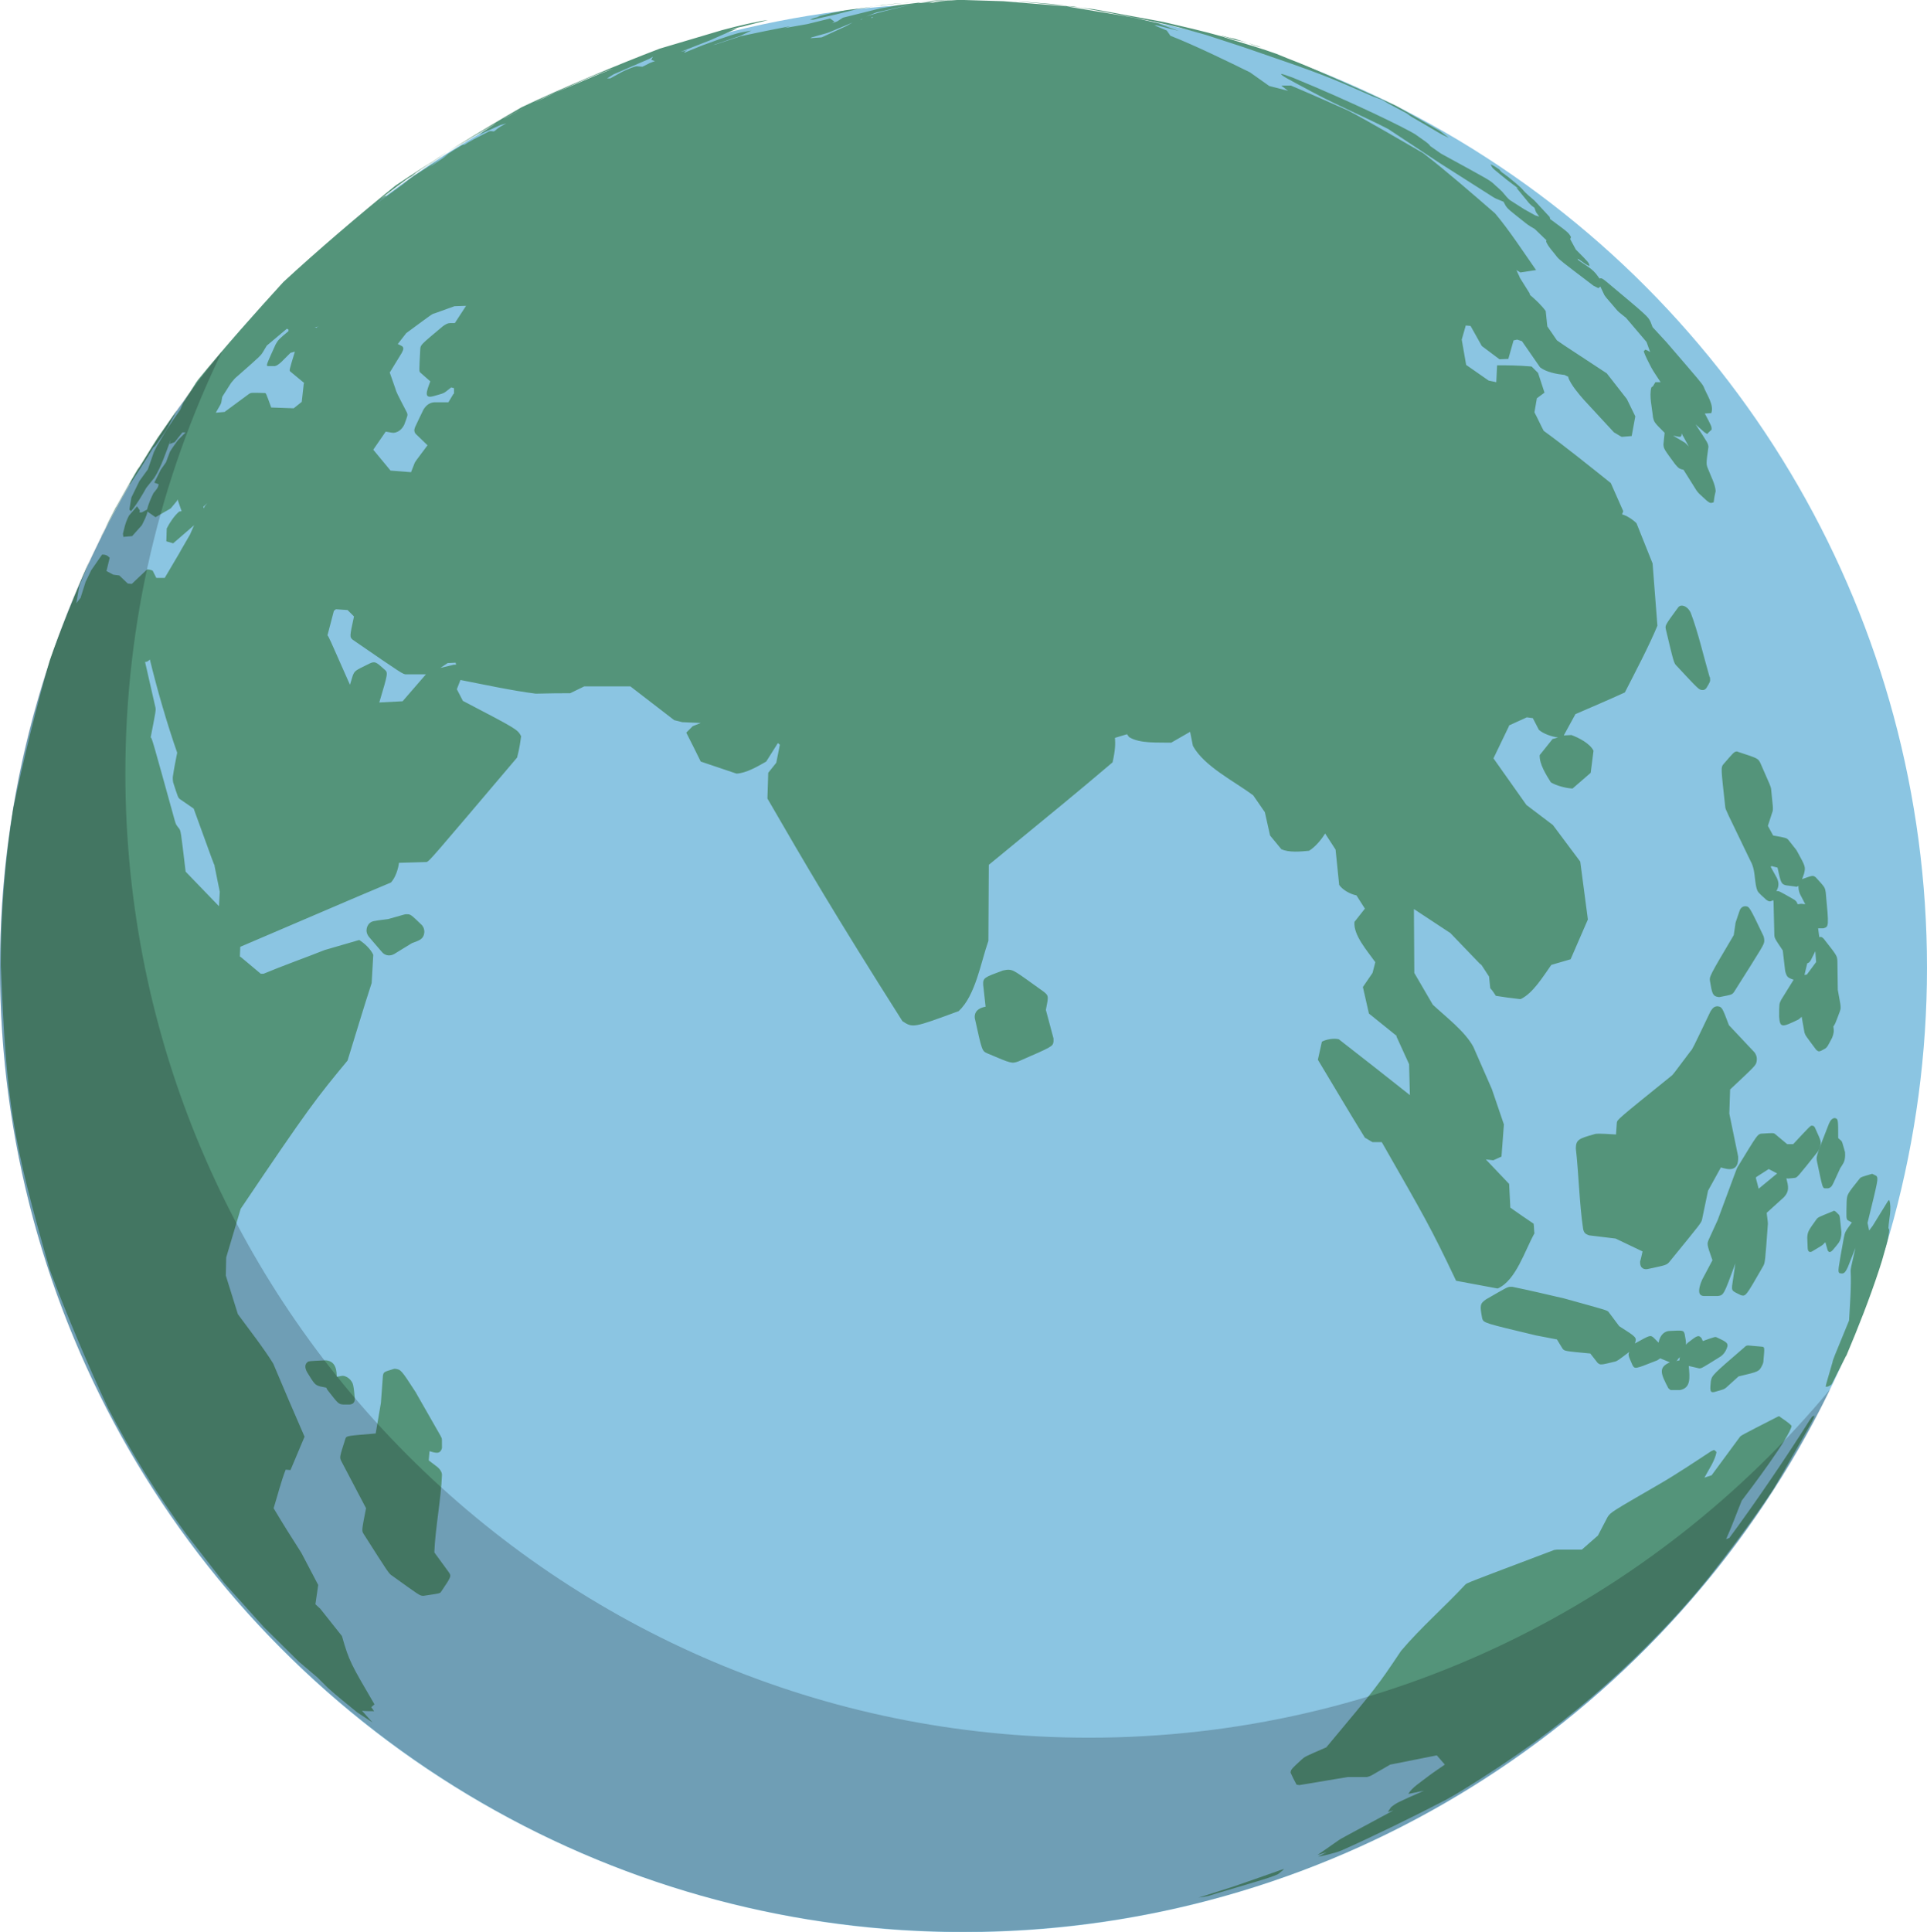
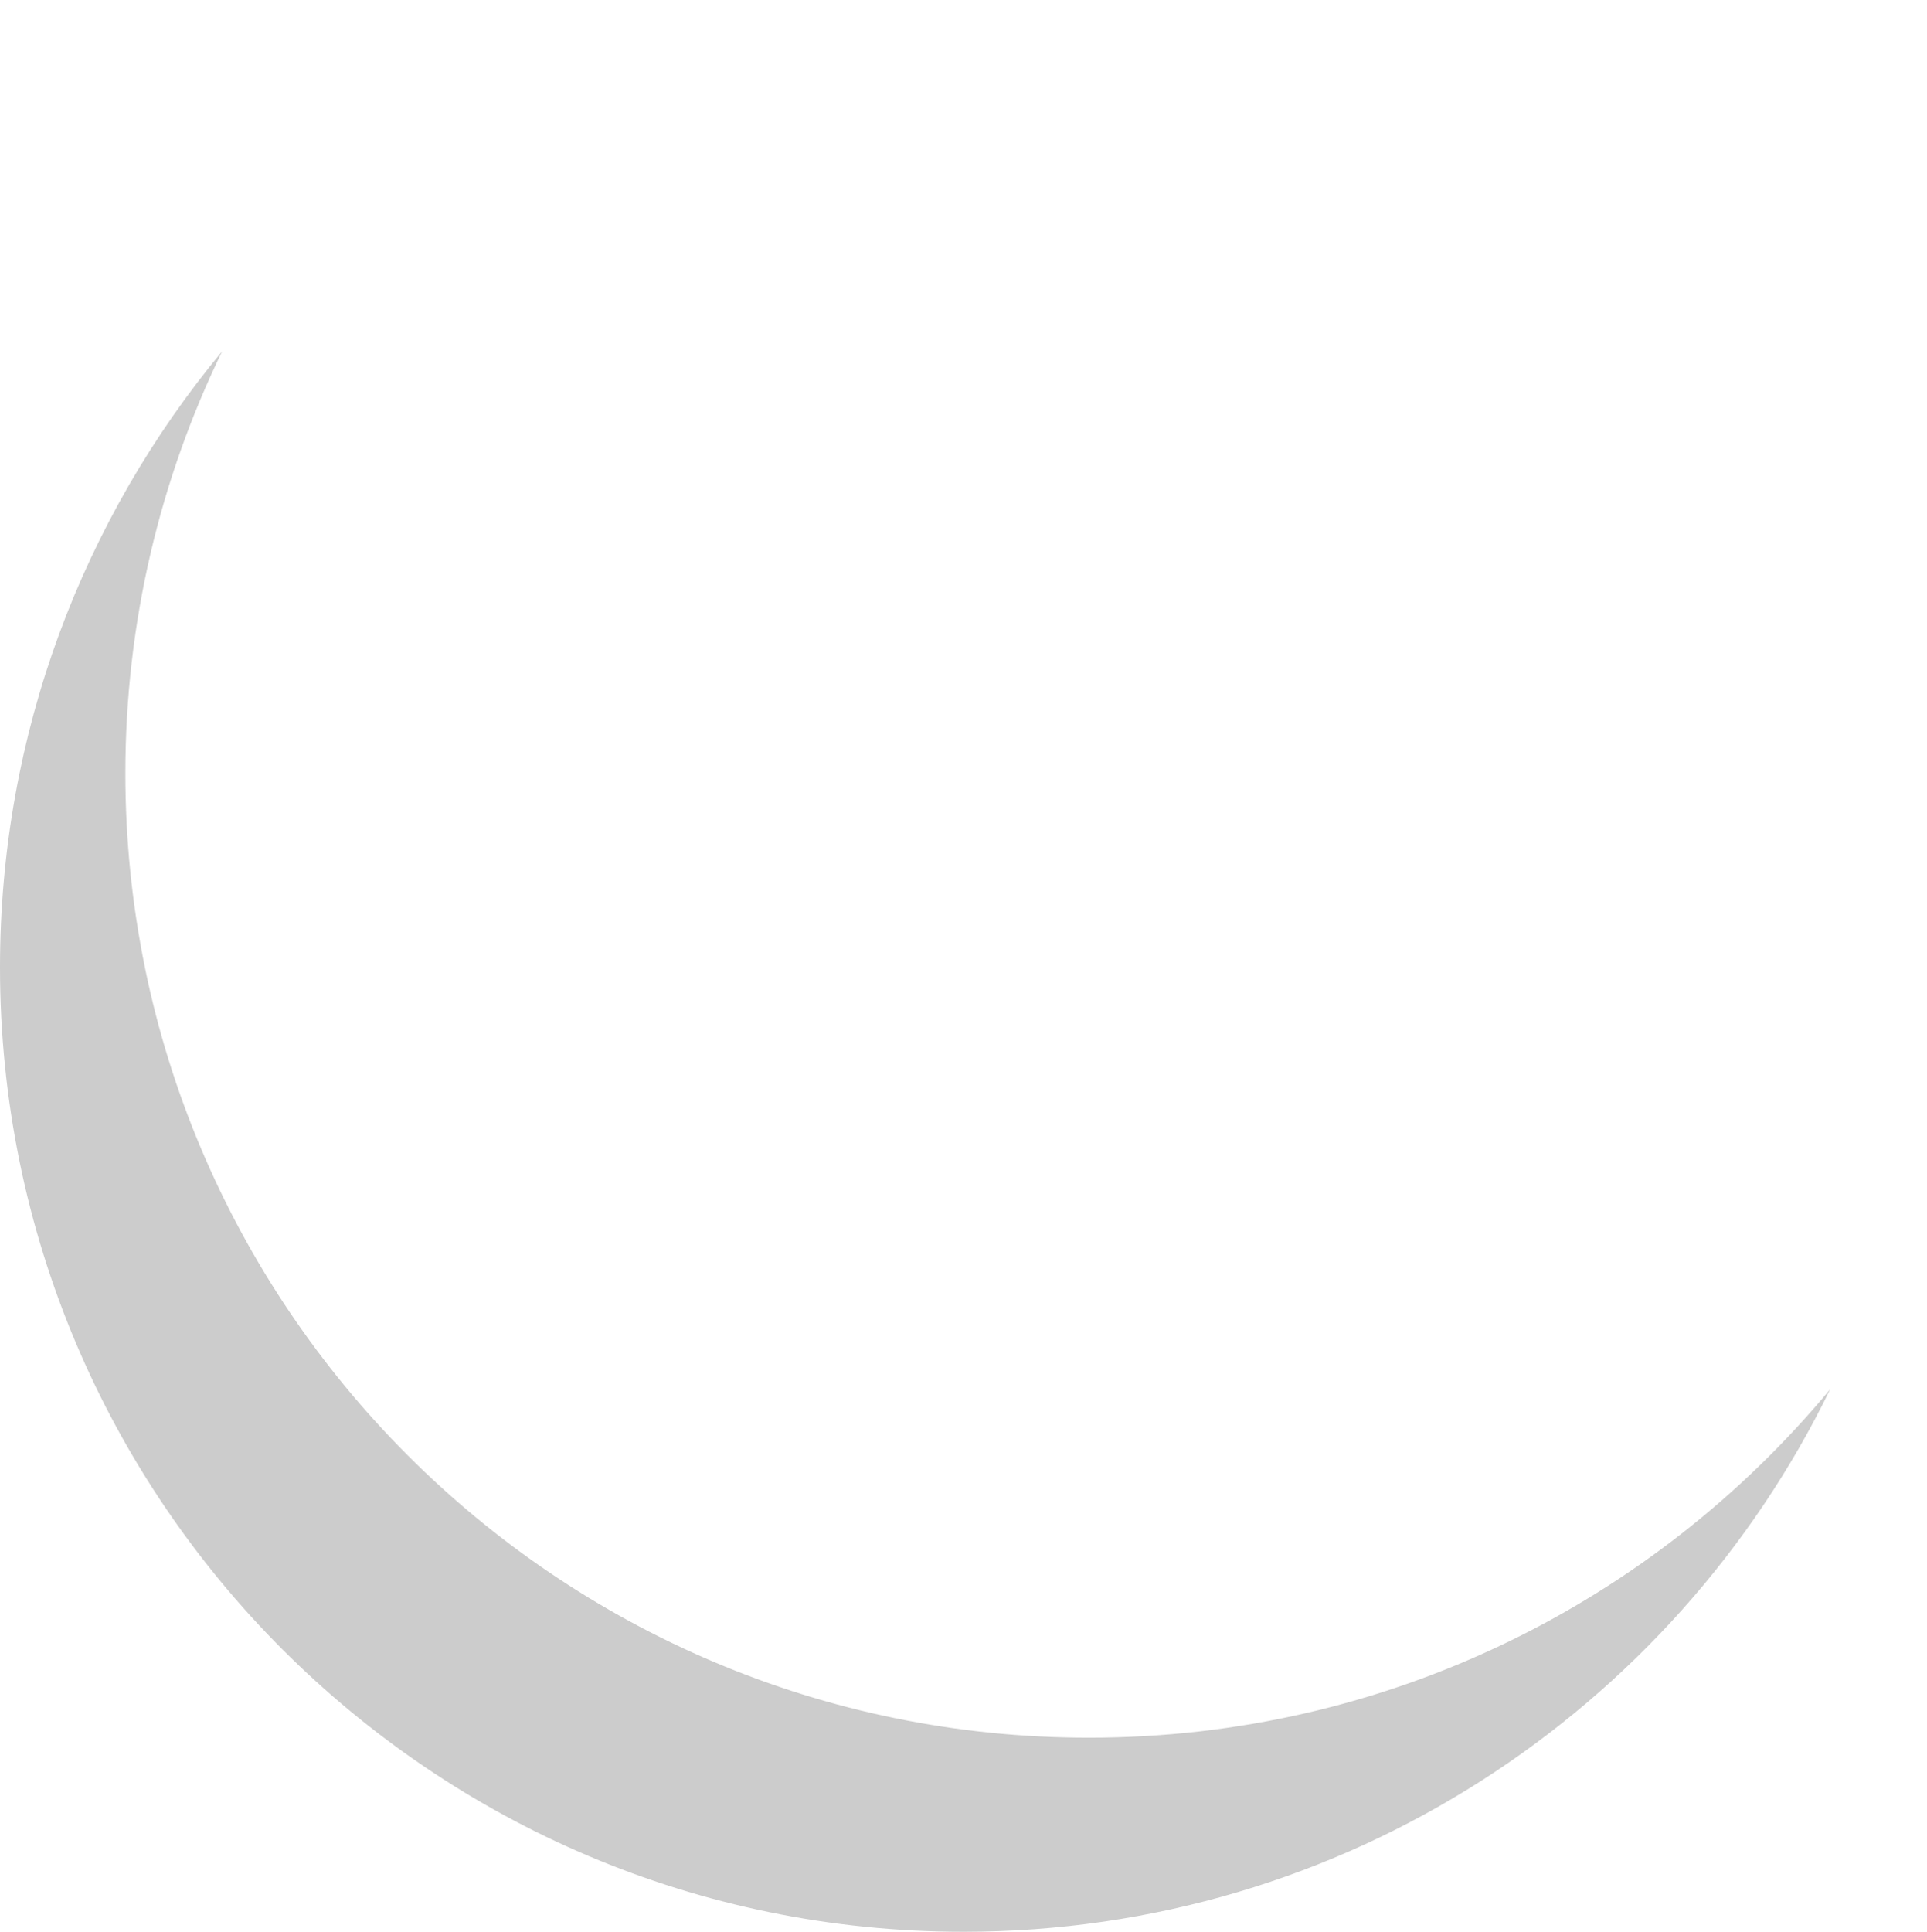
<svg xmlns="http://www.w3.org/2000/svg" fill="#000000" height="480.8" preserveAspectRatio="xMidYMid meet" version="1" viewBox="0.0 0.0 479.6 480.8" width="479.6" zoomAndPan="magnify">
  <g>
    <g id="change1_1">
-       <ellipse cx="239.8" cy="240.8" fill="#8bc5e2" rx="239.8" ry="240" />
-     </g>
+       </g>
  </g>
  <g id="change2_1">
-     <path d="M105.6,232.1c-0.2,1.6-1.2,1.9-3.1,2.6l-4.4,2.7c-1.1,0.6-2.1,0.3-2.6-0.1c-0.2-0.1-0.2-0.1-3.7-4.2 c-1.2-1.6-0.2-3,0.1-3.3c0.7-0.6,0.7-0.6,4.7-1.1l3.9-1.1c0.3-0.1,0.4-0.1,0.7-0.1c1,0,1,0,3.8,2.7 C105.1,230.3,105.7,231,105.6,232.1 M409.7,409.8c5-5,9.9-10.3,14.4-15.8l1.3-1.6c10.3-13,16.3-22.3,16.3-22.4l2.1-3.6 c7.5-13.1,7.5-13.1,7.8-14.1c-0.1,0-0.2,0-0.6,0.2c-0.2,0.4-0.6,0.8-0.8,1.2c-5.6,8.9-13.5,20.5-19.8,29l-0.8,0.3 c1.3-2.8,2.7-6.7,3.9-9.6c2-2.6,12.1-16,12.4-18.6c-0.8-0.9-2.2-1.7-3.1-2.4l-0.3,0.1c-9.2,4.7-9.2,4.7-9.5,5.1l-7,9.5l-1.8,0.6 c1-1.9,2.7-4.3,3-6.4c-0.2-0.2-0.4-0.4-0.6-0.5c-0.2,0.1-0.5,0.2-0.7,0.3c-3.8,2.5-8.9,5.9-12.9,8.2c-12.1,7-12.1,7-12.9,8.2 l-2.4,4.6l-4,3.5c-2,0-4,0-6.2,0c-0.2,0-0.5,0.1-0.7,0.1c-21.7,8.2-21.7,8.2-22.1,8.6c-5.2,5.6-11,10.6-16,16.5 c-5.9,8.8-5.9,8.8-18.6,24c-5.3,2.3-5.3,2.3-6.1,3c-2.7,2.5-2.7,2.5-2.8,3.3c0.4,0.9,1,2.1,1.5,3c0.2,0,0.5,0.1,0.7,0.1 c3.6-0.6,8.4-1.4,12-2c1.6,0,3.1,0,4.8,0c0.4-0.1,1-0.3,1.3-0.5l4.5-2.6c3.5-0.7,8.1-1.6,11.6-2.3l2,2.3c-1.3,0.9-3.1,2.1-4.4,3.1 c-1.5,1.2-3.8,2.6-4.7,4.2l3.9-0.8c-6.8,3-6.8,3-8.2,4.1l-0.8,1.2l1.4-0.4c-13,7-13,7-13.6,7.4l-5.3,3.7l2.3-0.7l-2.1,1.1h0.1 c1.6-0.3,4.4-1,5.6-1.5c7.9-3.5,18.3-8.6,26-12.6c0.7-0.4,1.6-0.9,2.3-1.3l2-1.2c6-3.7,11.9-7.6,17.6-11.7 C391.6,426.5,401,418.5,409.7,409.8 M315.9,467.2c0.6-0.2,1.7-0.6,2.1-0.8c0.5-0.3,1.1-0.9,1.6-1.3c-0.1,0-0.6,0.1-1.9,0.6 c-3.6,1.3-7.2,2.5-10.9,3.8c-8.5,2.7-8.5,2.7-8.6,2.7l0,0c1.5-0.2,1.5-0.2,2.5-0.4C300.8,471.7,314.3,467.8,315.9,467.2 M437.2,264.1c0.2-1.2-0.3-1.9-0.5-2.2l-6.4-6.8c-1.7-4.5-1.7-4.5-2.8-4.7c-0.9,0-1.3,0.5-1.8,1.3c-4.5,9.4-4.5,9.4-4.9,9.8 c-4.5,6-4.5,6-4.8,6.2c-13.5,10.9-13.5,10.9-13.6,11.7l-0.2,2.9c-4.6-0.3-4.9-0.2-5.3-0.1c-3.8,1.1-4.7,1.3-4.7,3.6 c0.7,6,0.9,14,1.8,19.9c0.2,1.2,0.7,1.4,1.5,1.7l6.6,0.8l6.7,3.2c-0.2,0.8-0.3,1.5-0.6,2.5c-0.1,1.9,1.2,2,1.8,1.9 c4.7-1,4.7-1,5.4-1.7c8-9.8,8-9.8,8.2-10.6c0.5-2.4,1-4.8,1.5-7.2l3.2-5.8c1.7,0.5,4.5,1.3,4.3-2.7l-2.2-10.7l0.2-6 C437,265.1,437,265.1,437.2,264.1 M437.7,295.8l4.6-3.8l-2.1-1.1l-3.1,2l-0.1,0.2L437.7,295.8 M453,285.2c-0.2,0.7-0.4,1.1-0.6,1.4 c-5.1,6.4-5.1,6.4-5.7,6.5c-1.7,0.2-1.7,0.2-2.1,0.1l0,0c0.5,2,0.8,3.2-0.6,4.7l-4.3,3.9c0.3,2.4,0.3,2.4,0.3,2.7 c-0.7,9.7-0.7,9.7-1.2,10.6c-4.3,7.5-4.3,7.5-5.5,7.2c-2.3-1.1-2.3-1.1-2.2-2.4l0.8-5.5c-2.9,7.9-2.9,7.9-4.4,8.1 c-1.2,0-2.3,0-3.5,0c-1-0.1-1.3-0.8-1-2.2c0.1-0.4,0.2-0.8,0.4-1.3c0.1-0.2,0.2-0.4,0.2-0.5l2.6-4.9c-1.4-4-1.4-4-0.9-5.2l2.2-4.8 c4.7-12.7,4.7-12.7,4.9-13.1c5-8.2,5-8.2,5.9-8.4c3.1-0.2,3.1-0.2,3.5,0.1l3,2.5c0.5,0,1,0,1.5,0c4.2-4.5,4.2-4.5,4.6-4.6 c0.5,0,0.7,0.2,0.9,0.7C453.3,284.1,453.3,284.1,453,285.2 M459.1,288.6c0.2-0.9,0.1-1.6,0.1-1.9c-0.7-2.5-0.7-2.5-0.9-2.8l-0.8-0.7 c0-4.8,0-4.8-0.9-5c-0.6,0.1-1,0.5-1.4,1.4c-3.2,8.2-3.2,8.2-3,9.3c1.4,6.7,1.4,6.7,2,6.8c0.3,0,0.5,0,0.8,0 c0.5-0.1,0.9-0.4,1.3-1.3l1.7-3.7C458.9,289.3,458.9,289.3,459.1,288.6 M458.1,308.2c0.2-0.8,0.2-1.2,0.2-1.6c-0.4-4-0.4-4-0.6-4.3 c-1-1-1-1-1.3-1c-0.1,0-0.1,0-0.2,0.1c-3.7,1.5-3.7,1.5-4.1,2c-2.1,2.9-2.2,3.1-2.3,4.6c0.1,2.8,0.1,2.8,0.2,3.1 c0,0.1,0.3,0.7,1,0.3c2.5-1.5,2.5-1.5,2.6-1.6l0.7-0.7c0.6,2.2,0.6,2.2,0.8,2.3c0.1,0.2,0.5,0.3,1.1-0.4 C457.8,309.1,457.8,309.1,458.1,308.2 M417.1,338.7l0.9-0.2v-0.1c0-0.2,0-0.4,0.1-0.7c-0.2,0.2-0.4,0.4-0.5,0.5 C417.5,338.5,417.4,338.6,417.1,338.7 M429.5,336.1c-0.4,0.7-0.7,1-1.2,1.4c-4.8,3-4.8,3-5.4,3l-2.6-0.6c0.3,3.1,0.5,5.5-2.2,6 c-0.7,0-1.3,0-2.3,0c-0.2-0.1-0.4-0.3-0.6-0.5c-1.8-3.5-2.6-5.1,0.4-6.4c-0.7-0.3-1.7-0.7-2.4-1c-0.7,0.5-0.7,0.5-1,0.6 c-5.3,2.1-5.3,2.1-5.9,1.1c-1.1-2.5-1.1-2.5-0.8-3.3c-2.9,2.2-2.9,2.2-3.5,2.4c-3.7,0.9-3.7,0.9-4.4,0.3l-1.8-2.3 c-6.4-0.6-6.4-0.6-6.9-1.2l-1.4-2.3l-5.2-1c-13-3.1-13-3.1-13.4-4.2c-0.6-3.3-0.6-3.7,1-4.8c5.2-3,5.2-3,5.9-3.1c0.2,0,0.4,0,0.6,0 c3.9,0.8,9.1,2,12.9,2.9c10.5,2.9,10.5,2.9,11,3.3l2.7,3.6c4.4,2.8,4.4,2.8,3.9,4.3c3.8-2.1,3.8-2.1,4.6-1.5l1.3,1.3 c0.4-2.2,1.7-2.8,2.5-2.9c3.7-0.2,3.7-0.2,4,0.8c0.1,0.8,0.4,1.8,0.3,2.6c0.2-0.2,0.4-0.4,0.5-0.5c2.1-1.6,2.6-2.1,3.4-1.1l0.3,0.7 c3.1-1.1,3.1-1.1,3.5-0.9C430.1,334.1,430.4,334.3,429.5,336.1 M438.6,339.7c0.3-0.6,0.3-1,0.3-1.2c0.3-3.3,0.3-3.3-0.4-3.4 l-3.4-0.3c-0.4,0-0.6,0.1-1,0.5c-8,6.9-8,6.9-8.3,8.4c-0.2,2.1-0.3,2.9,0.8,2.7c2.5-0.7,2.5-0.7,3-1.1l3.1-2.8 C437.8,341.3,437.8,341.3,438.6,339.7 M439.1,234.2c0-0.7-0.1-1.1-0.3-1.5c-3.4-7.1-3.4-7.1-4.4-7.2c-1,0-1.4,0.9-1.5,1.3 c-1,2.9-1,2.9-1,3.2l-0.4,2.7c-6.1,10.3-6.1,10.3-5.9,11.5c0.5,2.9,0.6,3.7,2.1,3.9h0.3c3.1-0.6,3.1-0.6,3.6-1.3 C439,235.1,439,235.1,439.1,234.2 M449.7,242.5l2.3-3.1l-0.2-2.7l-1.1,2.2c-0.3,0.5-0.5,0.7-0.9,0.8c-0.2,0.9-0.5,2-0.7,2.9l0,0 L449.7,242.5 M448.3,224.9c0.3,0,0.7,0.1,1,0.1l-1.3-2.5c-0.3-0.7-0.4-1.3-0.4-2.1c-0.3,0.3-0.5,0.3-0.8,0.2l-2.3-0.3 c-1.2-0.3-1.3-0.7-2.1-4.4l-1.5-0.4l-0.2,0.2l1.5,2.7c0.8,1.6,0.3,2.6-0.1,3.4c0.5-0.2,0.5-0.2,4.5,2.1c0.4,0.3,0.6,0.5,0.8,1.1 C447.8,225,448,224.9,448.3,224.9 M458.1,250.8c0,0.3-0.1,0.6-0.2,0.9c-1.2,3.2-1.2,3.2-1.6,3.7c0.2,1.3,0.1,1.7-0.3,2.8 c-1.2,2.3-1.2,2.3-1.7,2.7c-1.6,0.9-1.6,0.9-2.3,0.3c-2.7-3.6-2.7-3.6-2.9-4.3l-0.7-3.9c-0.2,0.2-0.5,0.5-0.8,0.7 c-4,1.9-4.6,2.2-4.8-0.7c0-3.2,0-3.2,0.5-4.2l3.1-5c-1.4-0.5-1.7-0.6-2.1-2.2l-0.6-5.1c-2.1-3.1-2.1-3.1-2.1-4.2l-0.2-8.1 c0,0-0.1-0.1-0.1-0.2c-0.6,0.3-0.9,0.5-1.7-0.1c-2.1-1.9-2.1-1.9-2.4-2.8c-0.6-2.2-0.3-4.7-1.5-6.8c-6.2-12.8-6.2-12.8-6.3-13.4 c-1.1-9.9-1.1-9.9-0.5-10.7c2.6-3,2.6-3,3.2-3.2c0.2,0,0.4,0,0.5,0.1c4.9,1.6,4.9,1.6,5.5,2.7c2.6,5.9,2.6,5.9,2.7,6.5 c0.5,4.8,0.5,4.8,0.4,5.5l-1.2,3.7l1.3,2.4c3.3,0.6,3.3,0.6,3.8,1.1l1.9,2.4l0.2,0.3c2.2,4,2.2,4,1.8,5.7l-0.5,1.4l0.2-0.1 c2.5-0.9,2.5-0.9,3.2-0.4c2.3,2.5,2.3,2.5,2.5,3.8c0.8,8.5,0.8,8.5-0.6,8.9c-0.4,0-0.8,0-1.3,0c0.1,0.7,0.2,1.6,0.3,2.2 c0.5-0.1,0.6-0.1,1.1,0.4c3.3,4.2,3.3,4.2,3.4,5.5l0.1,7.2C458.1,250.1,458.1,250.1,458.1,250.8 M425.6,168.7c0-0.1,0-0.2-0.1-0.2 c-1.4-4.8-2.9-11.3-4.7-16c0,0-0.7-1.7-2.2-1.8c-0.4,0-0.6,0.1-0.9,0.4c-3.3,4.5-3.3,4.5-3.1,5.5c2,8.4,2,8.4,2.7,9.1 c5.5,5.9,5.5,5.9,6.3,6c0.7,0.1,1-0.4,1.1-0.5C425.6,169.7,425.7,169.6,425.6,168.7 M418.6,107.9L418.6,107.9 c-0.1,0-0.1,0.2-0.1,0.4c-0.1,0.3-0.2,0.4-0.5,0.4h-0.1l-1.5-0.3l2.7,1.6c0.4,0.2,0.4,0.3,1.2,1.1l-1.3-2.4 C418.9,108.5,418.7,108.3,418.6,107.9 M420.2,103.8L420.2,103.8L420.2,103.8L420.2,103.8 M374.4,43.3c0.2,0.2,0.5,0.4,0.8,0.6 c1.2,1,2.8,2.2,3.8,3.3c0.8,1,1.9,1.8,2.9,2.7l3.8,4.1l0.1,0.5c4.6,3.4,4.6,3.4,5.2,4.5l-0.2,0.5l1.4,2.6c3.3,3.3,3.3,3.3,3.4,4.1 c-0.3-0.1-0.7-0.3-1-0.5l-1.7-1.2l-0.3-0.1l0.3,0.4c3.3,2.2,3.3,2.2,4.3,3.3l0.9,1.2c0.5-0.1,0.6-0.1,1.6,0.7 c10.4,8.7,10.4,8.7,11.1,10.1l0.5,1.3l3.5,3.8c8.7,10.1,8.7,10.1,9.2,11c0.7,1.9,2.7,4.6,1.9,6.6l-1.6,0.1c1.7,3.2,1.7,3.2,1.7,4 c-0.3,0.3-0.8,0.7-1.1,1.1c-0.3-0.2-0.7-0.4-1-0.7l-1.9-1.7c3.1,4.7,3.1,4.7,3.2,5.6c-0.6,4.3-0.6,4.3,0,5.7 c0.6,1.6,1.7,3.6,1.8,5.3c-0.2,0.8-0.4,1.9-0.5,2.8c-0.7,0.2-0.8,0.3-1.7-0.4c-2.1-1.9-2.1-1.9-2.6-2.6l-3.2-5.1 c-0.9-0.2-1.2-0.3-2.1-1.4c-2.8-3.8-2.8-3.8-2.9-4.9c0.1-0.9,0.2-2,0.3-2.9c-2.6-2.6-2.6-2.6-2.9-3.9c-0.2-2.2-1-5.3-0.4-7.4 l0.4-0.3l0.6-1c0.4,0,0.7,0,1.3,0c-0.7-1.1-1.7-2.5-2.3-3.6c-0.6-1.2-1.5-2.8-1.9-4.1c0.1-0.1,0.3-0.3,0.4-0.4 c0.2,0.1,0.4,0.2,0.5,0.2l0.7,0.4l-0.9-2.5l-5.1-6c-1.9-1.5-1.9-1.5-2.5-2.2c-0.8-0.9-1.5-1.8-2.4-2.8c-0.2-0.3-0.5-0.6-0.6-0.9 l-0.9-1.9c-0.1,0.1-0.3,0.3-0.5,0.4c-0.4-0.2-0.8-0.4-1.2-0.6c-8.3-6.3-8.3-6.3-9.1-7.2c-0.8-1.1-2.2-2.5-2.7-3.8l0.1-0.3L382,57 c-0.7-0.4-1.7-1-2.3-1.5c-4.3-3.4-4.3-3.4-4.9-4.2l-0.6-1.1c-2-0.8-2-0.8-2.8-1.3l-13.2-8.4l-12.7-8.4c-6-3.1-12.3-5.7-18.3-8.9 c-7.9-4.2-7.9-4.2-8.4-4.8c0.3,0,0.6,0.1,0.9,0.2l2,0.7c15.1,6.2,28.1,12.6,30.5,14.1c3,2.1,3,2.1,3.6,2.7l0.1,0.2l2.7,1.9 c11.9,6.5,11.9,6.5,13,7.4c0.8,0.8,2,1.7,2.7,2.6c0.4,0.5,1,1.2,1.5,1.6l3.6,2.3l2.7,1.5l1,0.3l-0.8-1.1l-0.4-1.1 c-0.7-0.5-0.7-0.5-1.3-1.1l-3.2-3.9l0.5,0.2l0,0c-0.8-0.6-1.9-1.4-2.8-2.1c-3.2-2.6-3.2-2.6-3.6-3c-0.2-0.3-0.4-0.6-0.5-0.9 c0.5,0.2,0.9,0.4,2.2,1.3C373.5,42.7,373.9,43,374.4,43.3 M310.7,10.7c-0.9-0.3-1.7-0.5-2.6-0.8c-0.7-0.2-1.5-0.5-2.2-0.6 c0.4,0.1,0.8,0.2,1.2,0.4c-2.8-0.8-2.8-0.8-3.1-0.8l0,0c0.3,0.1,0.3,0.1,3.6,1.1C308.6,10.1,309.6,10.4,310.7,10.7 c0.9,0.4,1.9,0.8,2.9,1c-0.2-0.1-0.4-0.2-0.7-0.2c-0.2-0.1-0.4-0.1-0.6-0.2c0.1,0,0.2,0.1,0.3,0.1c0.4,0.1,1,0.3,1.4,0.4 c-0.5-0.2-1.1-0.4-1.6-0.5L310.7,10.7 M109.9,357.8c-0.1-0.2-0.2-0.4-0.3-0.6l-6-10.5l-0.1-0.2c-3.7-5.7-3.7-5.7-5.2-5.9 c-0.1,0-0.3,0-0.5,0.1c-2.3,0.7-2.3,0.7-2.5,1.6l-0.5,6.8l-1.3,7.6c-7.2,0.6-7.2,0.6-7.5,1.2c-1.5,4.7-1.5,4.7-1.1,5.6l6.2,11.8 c-1.1,5.6-1.1,5.6-0.6,6.4c6.3,9.9,6.3,9.9,7.1,10.4c6.8,4.9,6.8,4.9,7.6,5h0.2c4-0.6,4-0.6,4.3-0.9c2.7-4,2.7-4,1.9-5.1l-3.5-4.8 c0.2-5.8,1.7-13.5,1.9-19.3c0-0.3-0.1-1.1-1.2-2l-2.1-1.6l0.2-2.3c1.6,0.5,2.7,0.8,3.1-0.8C110,358.1,110,358.1,109.9,357.8 M87.9,344.7c-0.2-1.2-1.7-2.6-3-2.3l-1.1,0.2c0-1.1,0-3.9-2.7-4.1H81c-4.2,0.2-4.2,0.2-4.4,0.4c-0.6,0.4-0.9,1.2-0.2,2.5 c1.9,3.1,2,3.2,3.3,3.6c0.5,0.1,1.1,0.2,1.5,0.3c0.1,0.3,0.2,0.4,0.4,0.7c2.6,3.3,2.6,3.4,3.9,3.5c0.5,0,1,0,1.5,0 c0.9-0.1,1.3-0.5,1.3-1.5C88.2,346.9,88.1,345.6,87.9,344.7 M238.2,0.1c0.6,0,1.2,0,1.8,0h0.1C239.4,0.1,238.8,0.1,238.2,0.1h-2H236 c-1.3,0-2.5,0.1-3.8,0.1c-0.3,0-0.7,0-1,0c0.1,0,0.1,0,0.2,0c1,0,2-0.1,3-0.1C235.6,0.1,236.9,0.1,238.2,0.1 M236.3,0.1L240,0 c-3.9,0.2-9,0.2-12.9,0.5c-5.4,0.5-5.4,0.5-6.8,0.7c-0.2,0-1.7,0.2-2.2,0.3l-4.2,0.6c-1.5,0.2-1.6,0.2-3.1,0.4 c-0.8,0.1-1.7,0.3-2.5,0.5c-0.4,0.1-0.8,0.1-1.1,0.2c-3.4,0.8-3.4,0.8-3.8,0.9h0.7c-0.8,0.2-1.8,0.4-2.5,0.8c0.2,0,0.4,0,0.7,0 s0.5-0.1,1.3-0.3c4.9-1.1,4.9-1.1,5.6-1.3l4-1l6-1h0.1c0,0-0.1,0-0.1,0.1c0.5-0.1,1-0.1,1.4-0.2l5.2-0.6l7.2-0.5H236.3 M262.2,259.2 c0-0.2,0-0.5,0-0.8l-1.9-7.1c0.7-3.5,0.7-3.5-0.5-4.5c-7.5-5.4-7.5-5.4-8.8-5.5c-0.5,0-0.9,0.1-1.4,0.2c-4.6,1.7-5,1.8-4.9,3.6 l0.5,4.5l0.1,0.9c-0.5,0.1-2.9,0.5-2.7,2.8c1.8,8.2,1.8,8.2,3.1,8.8c6.1,2.6,6.1,2.6,7.8,2C262,260.4,262,260.4,262.2,259.2 M467.7,315.9c0.2-0.7,0.5-1.5,0.7-2.2c0.6-2.3,1.7-5.4,1.8-7.7l-0.2-0.4c0.1-2.1,0.9-5,0.2-7c-0.1,0.1-0.3,0.2-0.4,0.4l-3.7,6 l-0.9,1.2l-0.4-1.9c2.7-11,2.7-11,2.2-11.7l-1-0.5h-0.1c-2.7,0.8-2.7,0.8-3,1.1c-3.2,4-3.2,4-3.3,5.8c-0.1,4.1-0.1,4.1,0.2,4.6 l1.1,0.6c-1.6,2.2-1.7,2.3-2,3.8c-1.5,8.3-1.5,8.3-1.1,8.8c1,0.2,1.3,0.2,2.1-1.5l1.9-4.8c-1.2,5.2-1.2,5.2-1.2,5.8 c0.2,3.7-0.2,8.6-0.4,12.3c-4,9.7-4,9.7-4.1,10.3c-1.7,5.8-1.7,5.8-1.7,6.2l0,0l0.6-0.1c0.8-0.4,0.8-0.4,1.1-1l3.4-6.7v0.1 C462.5,330.3,465.3,323.2,467.7,315.9 M113.5,165.4C113.5,165.4,113.6,165.4,113.5,165.4c0-0.2-0.1-0.4-0.1-0.5l-2,0.1l-1.8,1.2 l3-0.7C112.8,165.4,113.1,165.4,113.5,165.4 M54.5,225.5c0.1-1.2,0.1-2.4,0.2-3.6l-1.3-6.4v-0.2c-0.2-0.3-0.2-0.3-5.2-14.1l-3.5-2.4 c-0.4-0.4-0.4-0.4-1.6-4.1c-0.1-0.6-0.1-0.7-0.1-1.3c0.3-2.1,0.7-4.1,1.1-6.1c-2.4-6.8-5.1-16.1-6.8-23.2l-0.2,0.2 c-0.4,0.3-0.5,0.4-0.9,0.4c0,0,0,0-0.1,0c0.8,3.4,1.8,8,2.6,11.4c0.1,0.7,0.1,0.7-1.2,7.4l0,0c0.3,0.1,0.3,0.1,6,20.7 c0.3,1,0.3,1,1.1,2c0.4,0.6,0.4,0.6,1.6,10.7L54.5,225.5 M100.2,174.5l5.8-6.7c-1.7,0-3.3,0-4.9,0c-0.8,0-0.8,0-13.3-8.6 c-0.8-0.7-0.8-0.7,0.3-5.8l-1.6-1.6l-2.9-0.2l-0.5,0.4l0,0l-1.6,6.1c0.3,0.3,0.3,0.3,5.6,12.3l0.7-2.3c0.5-1.2,0.5-1.2,4.2-3 c1.3-0.6,1.6-0.4,3.7,1.5c0.9,0.8,0.9,0.8-1.3,8.2L100.2,174.5 M51.6,125.2C51.6,125.2,51.6,125.1,51.6,125.2l-1,0.9l0.1,0.4 l0.3-0.6C51.3,125.6,51.4,125.4,51.6,125.2 M49.9,106.3L49.9,106.3L49.9,106.3C49.8,106.3,49.9,106.3,49.9,106.3 M73.1,101.6l2-1.6 l0.5-4.5l0.1-0.2l-3.5-2.9c-0.2-0.3-0.2-0.3,1.1-4.6c0-0.1,0.1-0.2,0.1-0.3c-0.3,0.1-0.8,0.2-1.1,0.3L70,90.1 c-0.7,0.6-1.1,0.9-1.6,1c-0.6,0-1.1,0-1.7,0c-0.5-0.1-0.5-0.1,1.9-5.4c0.6-1.1,0.9-1.4,3.2-3.3V82l-0.4-0.2l-5,4.2l-0.9,1.5 c-0.6,1-0.6,1-6.4,6.1c-0.7,0.6-0.7,0.6-1.6,1.7l-2.1,3.3l-0.1,0.2l-0.2,1.2c-0.1,0.5-0.1,0.5-1.4,2.7l2.2-0.2L62,98 c0.5-0.3,0.5-0.3,3.9-0.2c0.3,0,0.3,0,1.6,3.6L73.1,101.6 M79.1,81.3c0.1-0.1,0.2-0.1,0.3-0.2c-0.3,0.2-0.6,0.3-0.8,0.3 c-0.1,0-0.2,0-0.3,0l0.3,0.1c0,0,0.1,0,0.1,0.1C78.8,81.5,78.9,81.4,79.1,81.3 M112.8,98.1l0.2-0.2v-1.3l-0.7-0.2l-1.4,1.1 c-0.6,0.4-0.6,0.4-3.1,1.1c-2.3,0.6-1.7-1.1-0.7-3.7l-2.5-2.2c-0.3-0.3-0.3-0.3,0-5.9c0.1-1,0.1-1,5.6-5.6c0.7-0.5,1.2-0.8,1.8-0.8 c0.4,0,0.8,0,1.2,0l2.8-4.3l-2.9,0.1l-5,1.8c-0.5,0.1-0.5,0.1-7,4.9L99,85.6l1,0.5c0.5,0.3,0.5,0.8,0,1.7c-1,1.6-2,3.3-3,4.9l1.4,4 c0.3,1,0.3,1,2.9,6c0.2,0.6,0.2,0.6-0.7,3c-0.2,0.4-1,1.9-2.7,2c-0.2,0-0.2,0-1.9-0.3l-3.1,4.5l4.3,5.2l5.1,0.4 c0.3-0.8,0.6-1.5,0.9-2.3c0.2-0.4,0.2-0.4,3.2-4.4l-3-2.9c-0.3-0.5-0.4-0.8-0.1-1.6c0.7-1.5,1.4-3,2.1-4.4c0.7-1.1,1.5-1.7,2.7-1.8 c1.2,0,2.3,0,3.5,0L112.8,98.1 M106.9,41.6L106.9,41.6l3.4-2.3l1.2-0.9l-1.6,0.9l-0.3,0.2l-0.1,0.1l-2,1.5 C107.4,41.3,107.1,41.4,106.9,41.6 M122.9,32.7l0.2-0.1l0.6-0.5c0.6-0.5,1.4-0.9,2.3-1.4l-1.4,0.4l-5.1,2.3c-0.1,0-0.2,0.1-0.3,0.1 c1.3-1,3.2-2.1,4.5-3c0.6-0.4,0.6-0.4,8.1-4.4c0.8-0.4,0.8-0.4,6.3-3c0.7-0.3,0.7-0.3,11.1-4.7l1.3-0.5l1.5-0.6l0.7-0.3l-4.3,1.6 c-1.3,0.5-2.6,1.1-3.8,1.6c-2.7,1.2-5.4,2.4-8.1,3.6c-0.7,0.3-0.7,0.3-1.1,0.5l-4.9,2.5l-4.4,2.3l-3.9,2.3c-1.5,0.9-3.1,1.8-4.6,2.7 s-3,1.8-4.4,2.6c-1,0.6-2,1.2-3,1.8l-9.1,6.2c-0.9,0.7-1.8,1.3-2.7,2L92.7,51l0.5-0.4c0.3-0.3,0.3-0.3,2.4-1.7 c0.1-0.1,0.3-0.2,0.5-0.2c0,0.1-0.1,0.2-2.2,1.8c0.9-0.6,2-1.5,2.9-2.1l3.7-2.7c0.3-0.3,0.8-0.6,1.5-1.2c0.6-0.4,1.2-0.9,1.9-1.3 c0.9-0.6,0.9-0.6,5.6-3.6l0,0c0.5-0.4,1-0.7,1.5-1c1.4-0.9,2-1.3,3.7-2.3c0.5-0.3,0.5-0.3,0.9-0.3l0,0c0.2-0.1,0.5-0.3,0.8-0.5 c1.2-0.7,1.2-0.7,5.1-2.7C121.9,32.6,121.9,32.6,122.9,32.7C122.5,32.7,122.7,32.7,122.9,32.7 M158.5,16.5c0.4,0,1,0.1,1.4,0.1 l1.4-0.7c0.5-0.3,1-0.4,1.7-0.7c-0.3-0.1-0.6-0.2-0.9-0.3l0,0l0.4-0.8l-0.8,0.5c-0.2,0.1-0.2,0.1-9,3.9l-1.6,1c0.3,0,0.5,0,0.8,0 l2.9-1.6C156.2,17.2,158,16.5,158.5,16.5L158.5,16.5L158.5,16.5L158.5,16.5L158.5,16.5L158.5,16.5L158.5,16.5L158.5,16.5L158.5,16.5 M204.5,9.3l6.1-2.8l1.6-0.9l-5.5,2.3C206,8.2,206,8.2,202,9.3l-0.3,0.2L204.5,9.3 M214.1,4.9l0.5-0.1l0,0l-0.1-0.1L214.1,4.9 c0,0-0.1,0-0.2,0H214.1 M216.9,4.5c0.1,0,0.2-0.1,0.2-0.1l0.2-0.2l-0.4,0.1V4.5 M218.1,3.1l-2.5,1c3.5-1.2,8.2-2.2,11.8-3.1 L218.1,3.1 M40.8,107.9c-1.9,2.7-2,2.9-2.4,3.3l-0.2,0.1c-1.1,1.8-1.1,1.8-1.4,2.3c-1.2,1.9-2.4,3.8-3.6,5.6c-0.3,0.4-0.6,1.1-1,1.4 c0.1-0.3,0.3-0.5,0.4-0.8c-3.3,5.8-3.3,5.8-4.3,7.7c-2.3,4.4-2.3,4.4-2.6,5c-0.5,1-0.5,1-0.6,1.1l0.2-0.4c0.6-1.1,1.2-2.3,1.7-3.4 c0.6-1.2,1.2-2.3,1.8-3.5L29,126l0,0l0,0l0.1-0.2c2-3.6,4-7.1,6.1-10.6c0,0.1-0.1,0.1-0.1,0.2c-0.3,0.5-0.6,1-0.8,1.5l3.5-5.7 l1.4-2.2l7.4-10.6c0.2-0.3,0.4-0.5,0.6-0.8l-3,4.2C41.6,106.7,41.6,106.7,40.8,107.9 M249.7,0.3l18.4,1.5l-2.4-0.3l0.8,0.1l5.8,0.7 l2.2,0.4l14.2,2.6l1,0.2c4.3,1,10,2.3,14.2,3.5l2.8,0.9c3.3,1,7.7,2.3,11,3.5l2.7,1.1c7.1,2.7,16.3,7,23.3,10.1 c1.1,0.5,2.6,1.2,3.7,1.7l5.8,3.3c1.4,0.8,2.8,1.6,5.2,3l2.2,1.7c-0.9-0.4-2.1-1-2.9-1.5c-1.8-1.1-3.6-2.1-5.8-3.4 c-0.6-0.3-1.3-0.8-1.8-1.2l-4.5-2.4l-1.7-1l-2.2-0.8c-11.8-5.2-12.5-5.5-32.3-12.3l-9.2-3l-6.8-1.9c-7.8-1.9-18.2-3.8-26.1-5.2 l-14.5-1.3h-0.5c0,0,0,0-0.1,0l2.4,0.1c2.2,0.2,5.2,0.4,7.4,0.6l8.9,1.1l-3.4-0.4L262,1.2l2.9,0.3l13.9,2.3l3.4,0.6 c2.1,0.5,4.8,1.1,6.9,1.6l-0.7-0.1l5,1.8l-5.5-1.4c-0.2,0-0.4,0-0.6,0l3.1,1.3l0.9,1.3c6.1,2.4,13.9,6.2,19.8,9.1l4.8,3.4l4.7,1.2 c-0.2-0.1-0.4-0.3-1.7-1.3h2.4c4.3,1.8,9.9,4.3,14.2,6.2c5.7,3,13.1,7.4,18.7,10.6c5.6,4.3,12.6,10.4,17.9,15 c3.4,4,7.2,9.8,10.2,14.1l-3.9,0.6l-1-0.6l0.8,1.7c0,0,0,0,0,0.1l2.5,4l0.1,0.4c1.3,1.1,2.9,2.6,3.9,4l0.4,3.8l2.4,3.5l1.9,1.3 l10.5,6.9l5,6.4l2.1,4.3l-0.9,4.9l-2.4,0.2c0,0,0,0-0.1,0c-0.6-0.3-1.3-0.8-1.9-1.1l-7.3-7.9l-0.1-0.1c-1.4-1.6-3.3-3.8-4-5.7 l0.1-0.1l-1-0.5c-1.9-0.2-4.6-0.7-6.1-1.9l-4.5-6.5l-1.2-0.4l0,0l-0.9,0.2c-0.4,1.4-0.9,3.2-1.3,4.6c-0.6,0-1.5,0.1-2.2,0.1 l-4.4-3.3l-2.8-5l-1.2-0.1l-1,3.5l1.1,6.3l5.6,3.9l1.9,0.4l0.2-4.2c2.6,0,5.1,0,8.6,0.3c0.5,0.5,1.1,1.1,1.6,1.6l1.6,4.9l-1.9,1.4 l-0.6,3.5c0.8,1.5,1.5,3.1,2.3,4.6c5.1,3.7,11.7,9,16.7,13l3.1,7l-0.3,0.8c1.2,0.3,2.7,1.3,3.6,2.2l4,10l1.2,15.5 c-2.1,5.1-5.6,11.7-8.1,16.6c-3.7,1.7-8.6,3.8-12.3,5.4l-2.9,5.3l1.9-0.1c1.9,0.7,4.6,2.1,5.5,3.9l-0.7,5.5l-4.5,3.9h-0.2 c-1.6-0.1-3.8-0.7-5.2-1.5c-1.2-1.9-2.9-4.6-2.8-6.8l3.2-4l1.4-0.4c0,0,0,0-0.1,0c-1.5-0.2-3.6-0.9-4.7-1.9l-1.5-2.9l-1.5-0.2 l-4.4,2l-0.1,0.3l-3.8,7.9l8.2,11.6l6.6,5l6.8,9.1l1.9,14.4l-4.3,9.9l-4.8,1.4c-2,2.8-4.5,7-7.6,8.5h-0.3c-1.8-0.2-4.1-0.5-5.9-0.8 c-0.4-0.6-0.9-1.4-1.4-1.9l-0.3-2.9l-1.7-2.6l-0.2-0.3l-0.4-0.3l-7.4-7.7l-0.2-0.1l-8.8-5.8l0.1,15.9l4.6,7.9c3.2,3,8,6.6,10.1,10.5 l4.6,10.5l3,8.8c-0.2,2.4-0.4,5.6-0.6,8c-0.6,0.3-1.4,0.6-2,0.9h-0.2l-1.7-0.2l5.8,6.1l0.3,5.9c1.7,1.2,4,2.8,5.8,4 c0.1,0.7,0.1,1.7,0.2,2.4c-2.4,4.3-4.6,11.7-9.1,13.7h-0.2l-10.2-1.9c-6.4-13.5-8.1-16.3-18.5-34.5c-0.7,0-1.3,0-2.3,0 c-0.6-0.3-1.3-0.8-1.9-1.1c-3.6-5.8-8.2-13.6-11.7-19.4c0.3-1.4,0.7-3.2,1-4.5c1.1-0.6,3-0.9,4.2-0.6c5.3,4.1,12.4,9.7,17.7,13.9 l-0.2-7.7l-3.1-6.8l-0.1-0.4h-0.1l-6.7-5.4l-1.5-6.6l2.4-3.5l0.7-2.7l-0.1-0.1c-1.9-2.7-5.4-6.6-5.1-9.9l2.6-3.3l-2.1-3.3 c-1.5-0.3-3.4-1.3-4.3-2.6l-0.9-8.8l-2.6-4c-0.9,1.5-2.5,3.4-4,4.3c-2.1,0.2-5,0.5-6.9-0.4l-2.8-3.4l-1.3-5.8l-2.9-4.2 c-4.7-3.5-12.2-7.2-15-12.3l-0.7-3.5l-4.7,2.7c-3.2-0.1-7.8,0.3-10.5-1.4l-0.5-0.7l-3,0.9c0.1,1.5,0.1,3-0.6,6.1 c-9.8,8.3-11.8,9.9-30.8,25.5l-0.1,18.9c-1.9,5.4-3.2,13.6-7.4,17.5c-11.4,4.2-11.4,4.2-14,2.5c-17.2-27.1-24.1-39-33.6-55.4 l0.2-6.4l2-2.5l0.9-4.5l-0.5-0.4l-2.9,4.6c-2.1,1.2-5,2.9-7.4,3l-8.9-3c-1.1-2.2-2.5-5.1-3.6-7.2c0.5-0.5,1.1-1.1,1.6-1.6l2-0.8 l-4.6-0.2l-2-0.5l-10.9-8.4c-3.9,0-7.7,0-11.5,0l-3.5,1.7c-2.3,0-4.6,0-8.2,0.1h-0.4c-5.6-0.7-13.1-2.3-18.7-3.4l-0.9,2.3l1.5,2.9 c13.6,7.1,13.6,7.1,14.5,8.8c-0.2,1.3-0.3,2.6-1,5.3c-21.7,25.6-21.7,25.6-22.5,26l-6.9,0.2c-0.2,1.6-0.9,3.7-2,4.9 c-4.8,2-4.8,2-37.5,16l-0.1,2.4l0.3,0.2l4.9,4.1h0.7c4.5-1.9,10.7-4.1,15.2-5.9l8.6-2.5c1.3,0.8,2.9,2.3,3.5,3.7l-0.4,7 c-1.9,5.8-4.2,13.5-6,19.3c-7.7,9.3-9.7,11.8-26.6,36.9l-3.6,12.1l-0.1,4.5l3,9.6c2.7,3.7,6.4,8.4,8.8,12.3 c2.3,5.5,5.4,12.7,7.8,18.2l-3.5,8.3l-1.2-0.1c-1.1,2.8-2.1,6.7-3,9.6c2.2,3.7,4.4,7.2,6.9,11.1l4.2,8l-0.7,4.8l1.2,1.1l5.4,6.8 c1.8,6.3,2.2,6.9,8.1,17l-0.8,0.7l0.7,1c-0.9,0-2.1,0-3-0.1l2.6,2.9l-3.8-2.5c-2.2-1.8-5.2-4.2-7.3-6.1l-2.6-2.6l-4.6-3.9l-8.7-8.6 l-9.9-11l-9.4-12.1c-7.3-9.9-13.8-20.4-19.5-31.4c-4.8-10.2-10.6-23.9-14.5-34.4C3,283.2,1.6,274.7,0.2,240.1 c0-13.3,1.1-26.3,3.1-38.9c2.3-11.2,5.9-26,9.1-36.9c2.6-7.5,6.7-17.4,9.8-24.7l-0.8,2.1l-1.7,4.2l-0.7,4.2l1.1-1.4v-0.1l1.2-3.8 l1.4-2.9l2.7-3.9c0.5,0,1.2,0,1.9,0.8l-0.8,3.3l1.7,0.9l1.5,0.2l2.1,2l1,0.1l3.8-3.6c0.3,0,0.7,0,1.4,0.3l0.9,1.8H41l3.6-6.1 l0.5-0.9l2.2-3.8l1-2.3l-5.2,4.5l0,0l-1.7-0.5l0.1-3.2c0.7-1.4,1.9-3.2,3.1-4.2l0.6-0.1l0,0l-1-2.9c-0.1,0.1-0.1,0.3-0.2,0.4 c-0.5,0.6-1.1,1.3-1.5,1.8l-3.8,2.2l-2-1.4l0,0c-0.2,1.1-0.9,2.4-1.4,3.4l-2.4,2.7l-2.2,0.2c0,0,0,0-0.1-0.8l0.3-1.2 c0.2-1,0.7-2.4,1.2-3.3l2-2.3l0,0l0,0l0,0l0,0l0,0l0,0l0,0l0,0l0.7,1l-0.1,0.5c0.2,0,0.4,0,0.6,0l1.3-0.7l0,0c0.3-1.3,1-2.9,1.6-4.1 l0.8-1l0.3-0.5l0.2-0.7l-1.1-0.4l1.6-3.2l1.2-1.7c0.1-0.1,0.2-0.3,0.2-0.4l0.9-2.4c0.3-0.5,0.6-1,2-2.9l1.9-1.9h-0.8l-1.9,2.4 l-1.3,0.5l0.3-1.1l0,0c-1.1,2.9-2.4,6.9-4.1,9.5l-2,2.5c-1,1.8-2.4,4.2-3.8,5.8l0,0l-0.4-0.4l0.5-3l2-4.1l2.1-2.9l0,0l1.5-4.3 l0.8-1.6l2.4-4c1.1-1.7,2.2-3.3,3.4-5l0.6-1.5l3.3-5.2l0.5-0.7C55.4,87,64,77.3,70.5,70.2c8.1-7.5,19.3-17.1,27.9-24 c9.2-6.2,21.8-14,31.4-19.5c10.1-4.8,23.9-10.6,34.4-14.6l15.5-4.6l3.5-0.9l4.7-1.1l-0.7,0.2L186,6l3.5-0.8l1.6-0.2l-3.5,0.9 c-0.5,0.1-1.1,0.3-1.6,0.4c-0.6,0.2-1.5,0.4-2.1,0.5l-1.7,0.5l-0.7,0.2l2-0.4c-2,0.8-4.7,2-6.7,2.9c-2.1,0.8-4.8,1.9-6.9,2.7 l-0.5,0.2l1.6-0.4l0,0l0,0l0,0l0,0l0,0l0,0l0,0c0,0,0,0-0.3,0.2l-0.4,0.2l0.1,0.2c0.2-0.1,0.5-0.2,0.7-0.3l3.7-1.5 c2.8-1,6.6-2.5,9.5-3.2l2.7-0.5l-2.7,1.3c-1.5,0.5-3,1-5.3,1.8l-1.5,0.5l0.5-0.1l6.4-2.1c3.7-0.8,8.6-1.8,12.3-2.5L195.2,7l5.7-1 l5.7-1.4l1.1,0.8l-0.6,0.4l1.3-0.5l1.4-0.9l9.2-2.3l2.4-0.4l2-0.4l5.8-0.7l-0.7,0.2l2.7-0.3l2.8-0.2l-4,0.5l2.4-0.3l-1.2,0.3 l0.9-0.1l2-0.4c1.1-0.1,2.3-0.2,4.1-0.3h1.8L249.7,0.3 M106.3,41.2c0.3-0.2,0.5-0.4,0.8-0.5c3.9-2.7,3.9-2.7,4-2.7 c-0.1,0-0.1,0-0.5,0.3c-2.9,1.8-2.9,1.8-4.5,2.9c-3.9,2.7-3.9,2.7-4,2.9c0.1,0,0.1-0.1,0.6-0.4C103.9,42.7,105.1,42,106.3,41.2" fill="#54947a" />
-   </g>
+     </g>
  <g id="change3_1" opacity="0.2">
    <path d="M271,432.4c-132.5,0-239.8-107.5-239.8-240c0-37.6,8.7-73.3,24.1-105C20.8,129,0,182.4,0,240.7 c0,132.5,107.4,240,239.8,240c94.8,0,176.8-55.1,215.7-135C411.5,398.7,345.2,432.4,271,432.4z" />
  </g>
</svg>